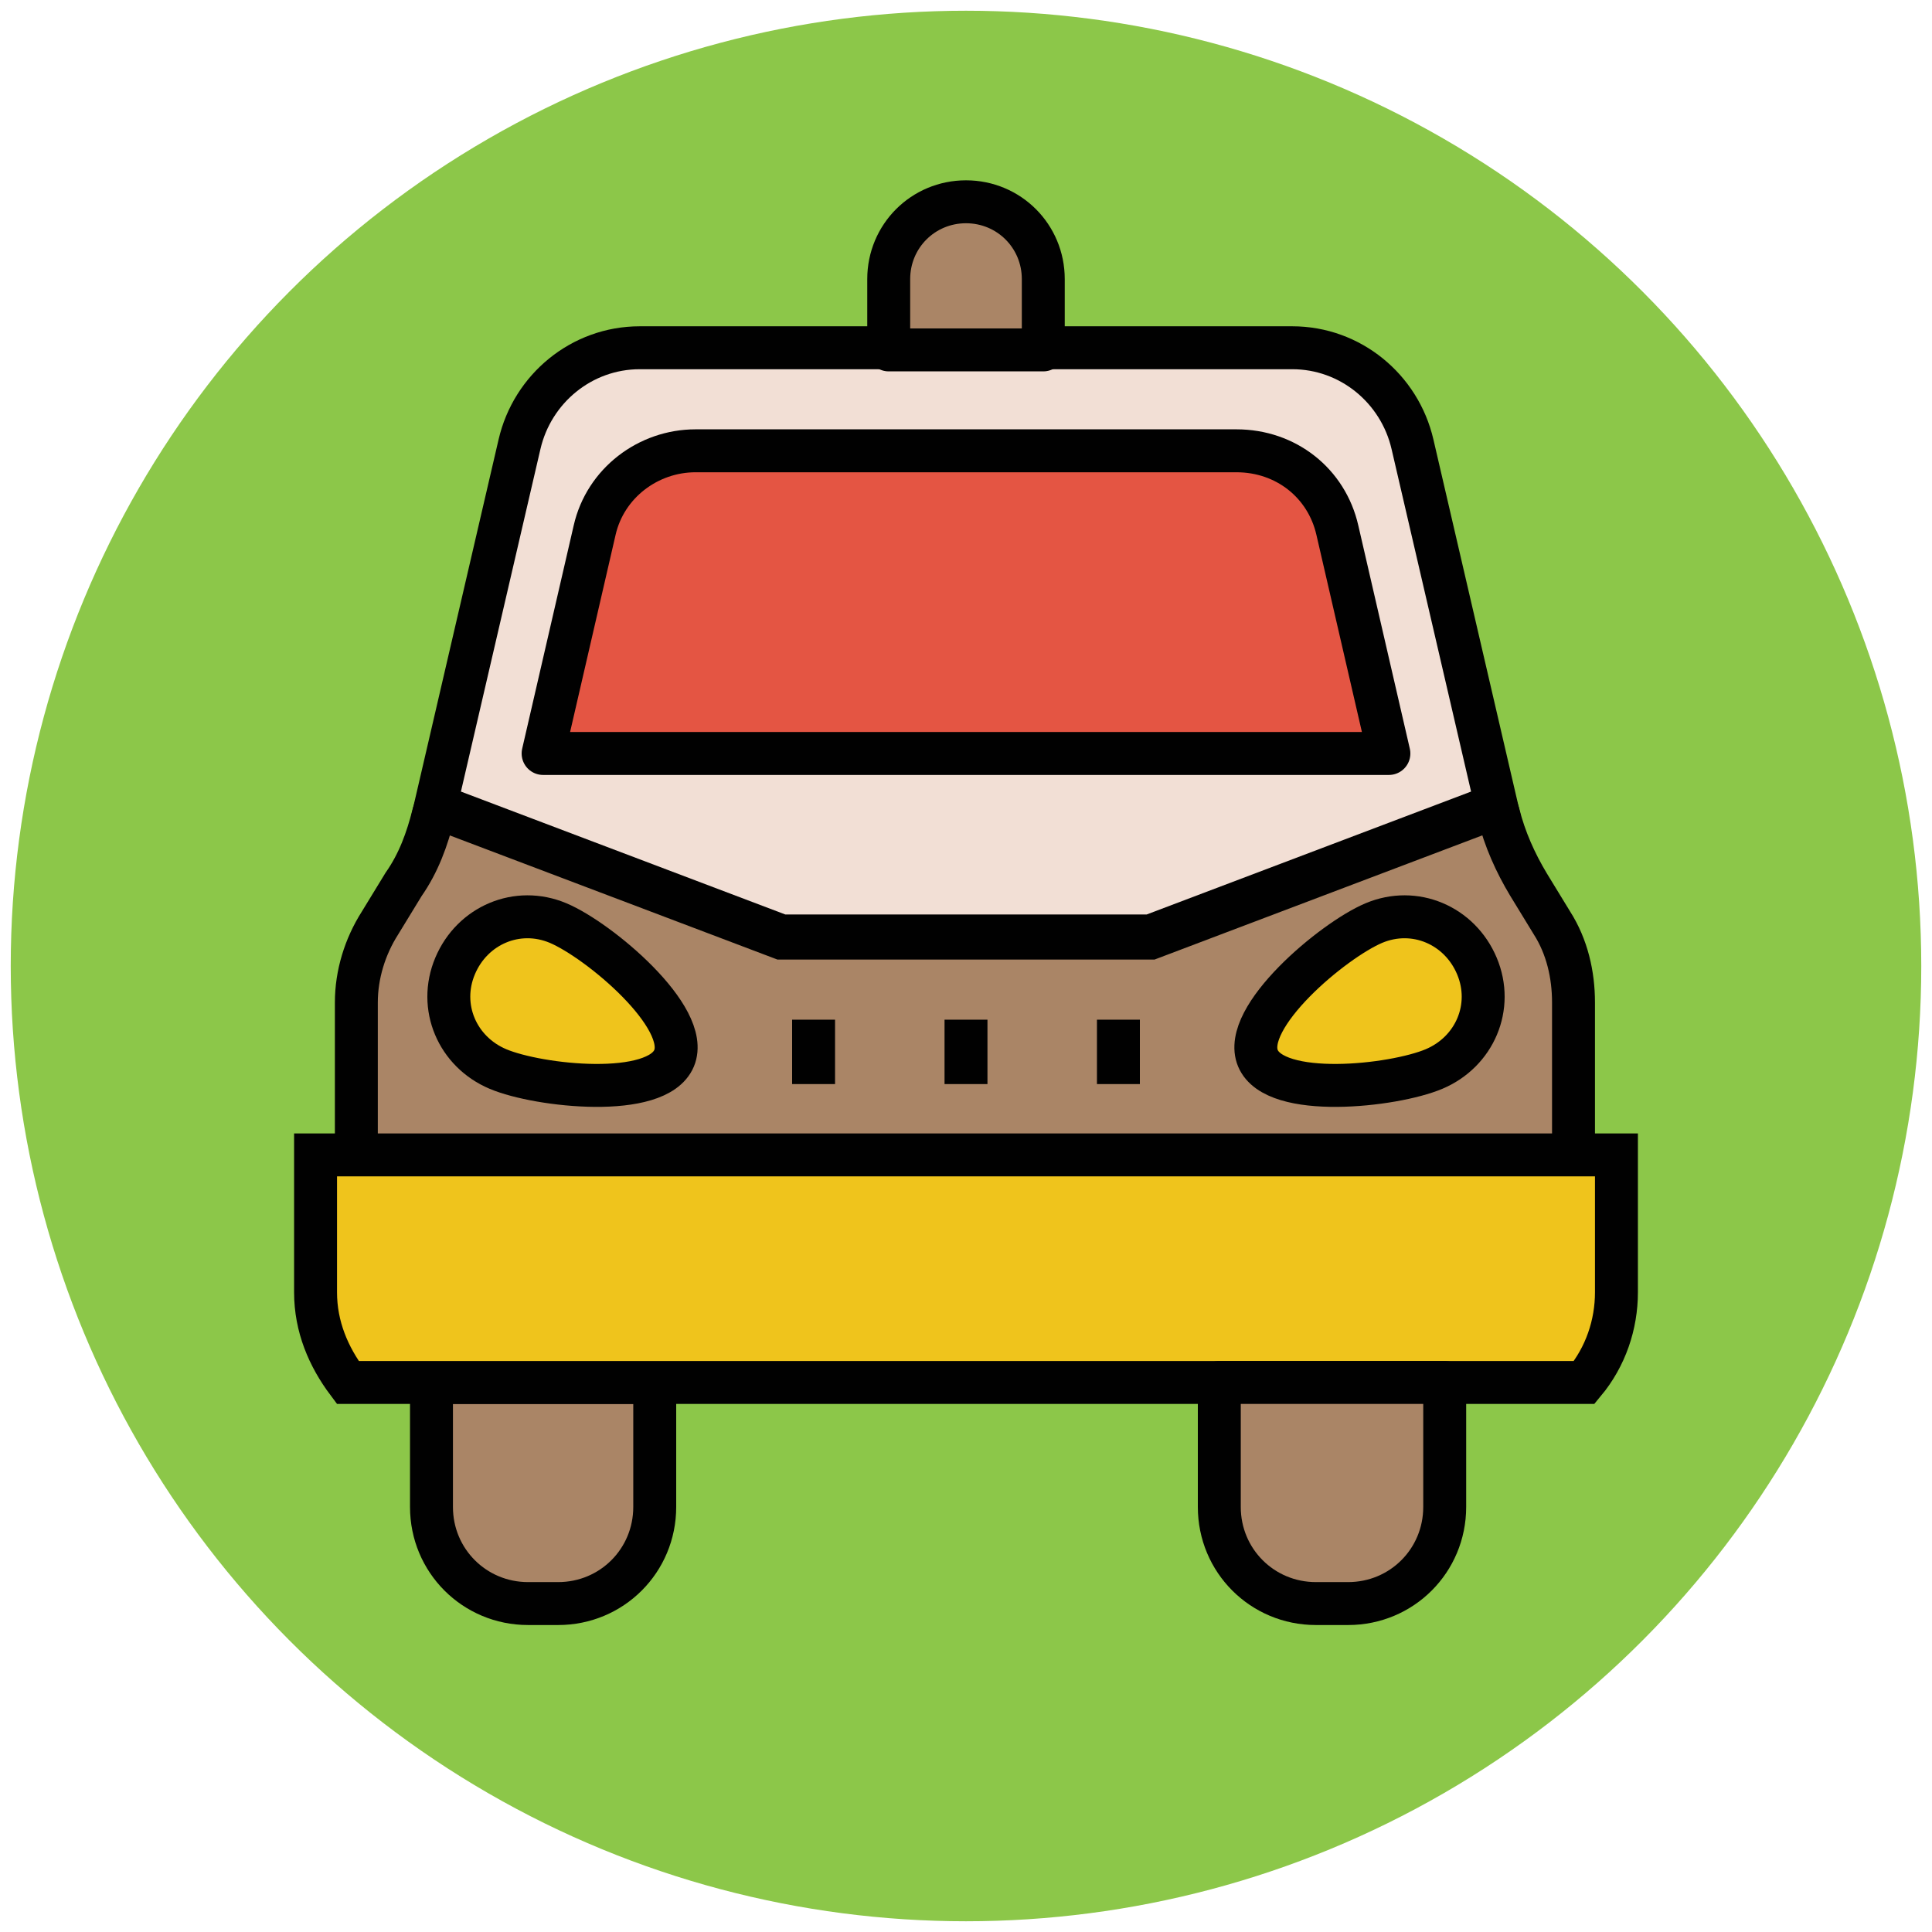
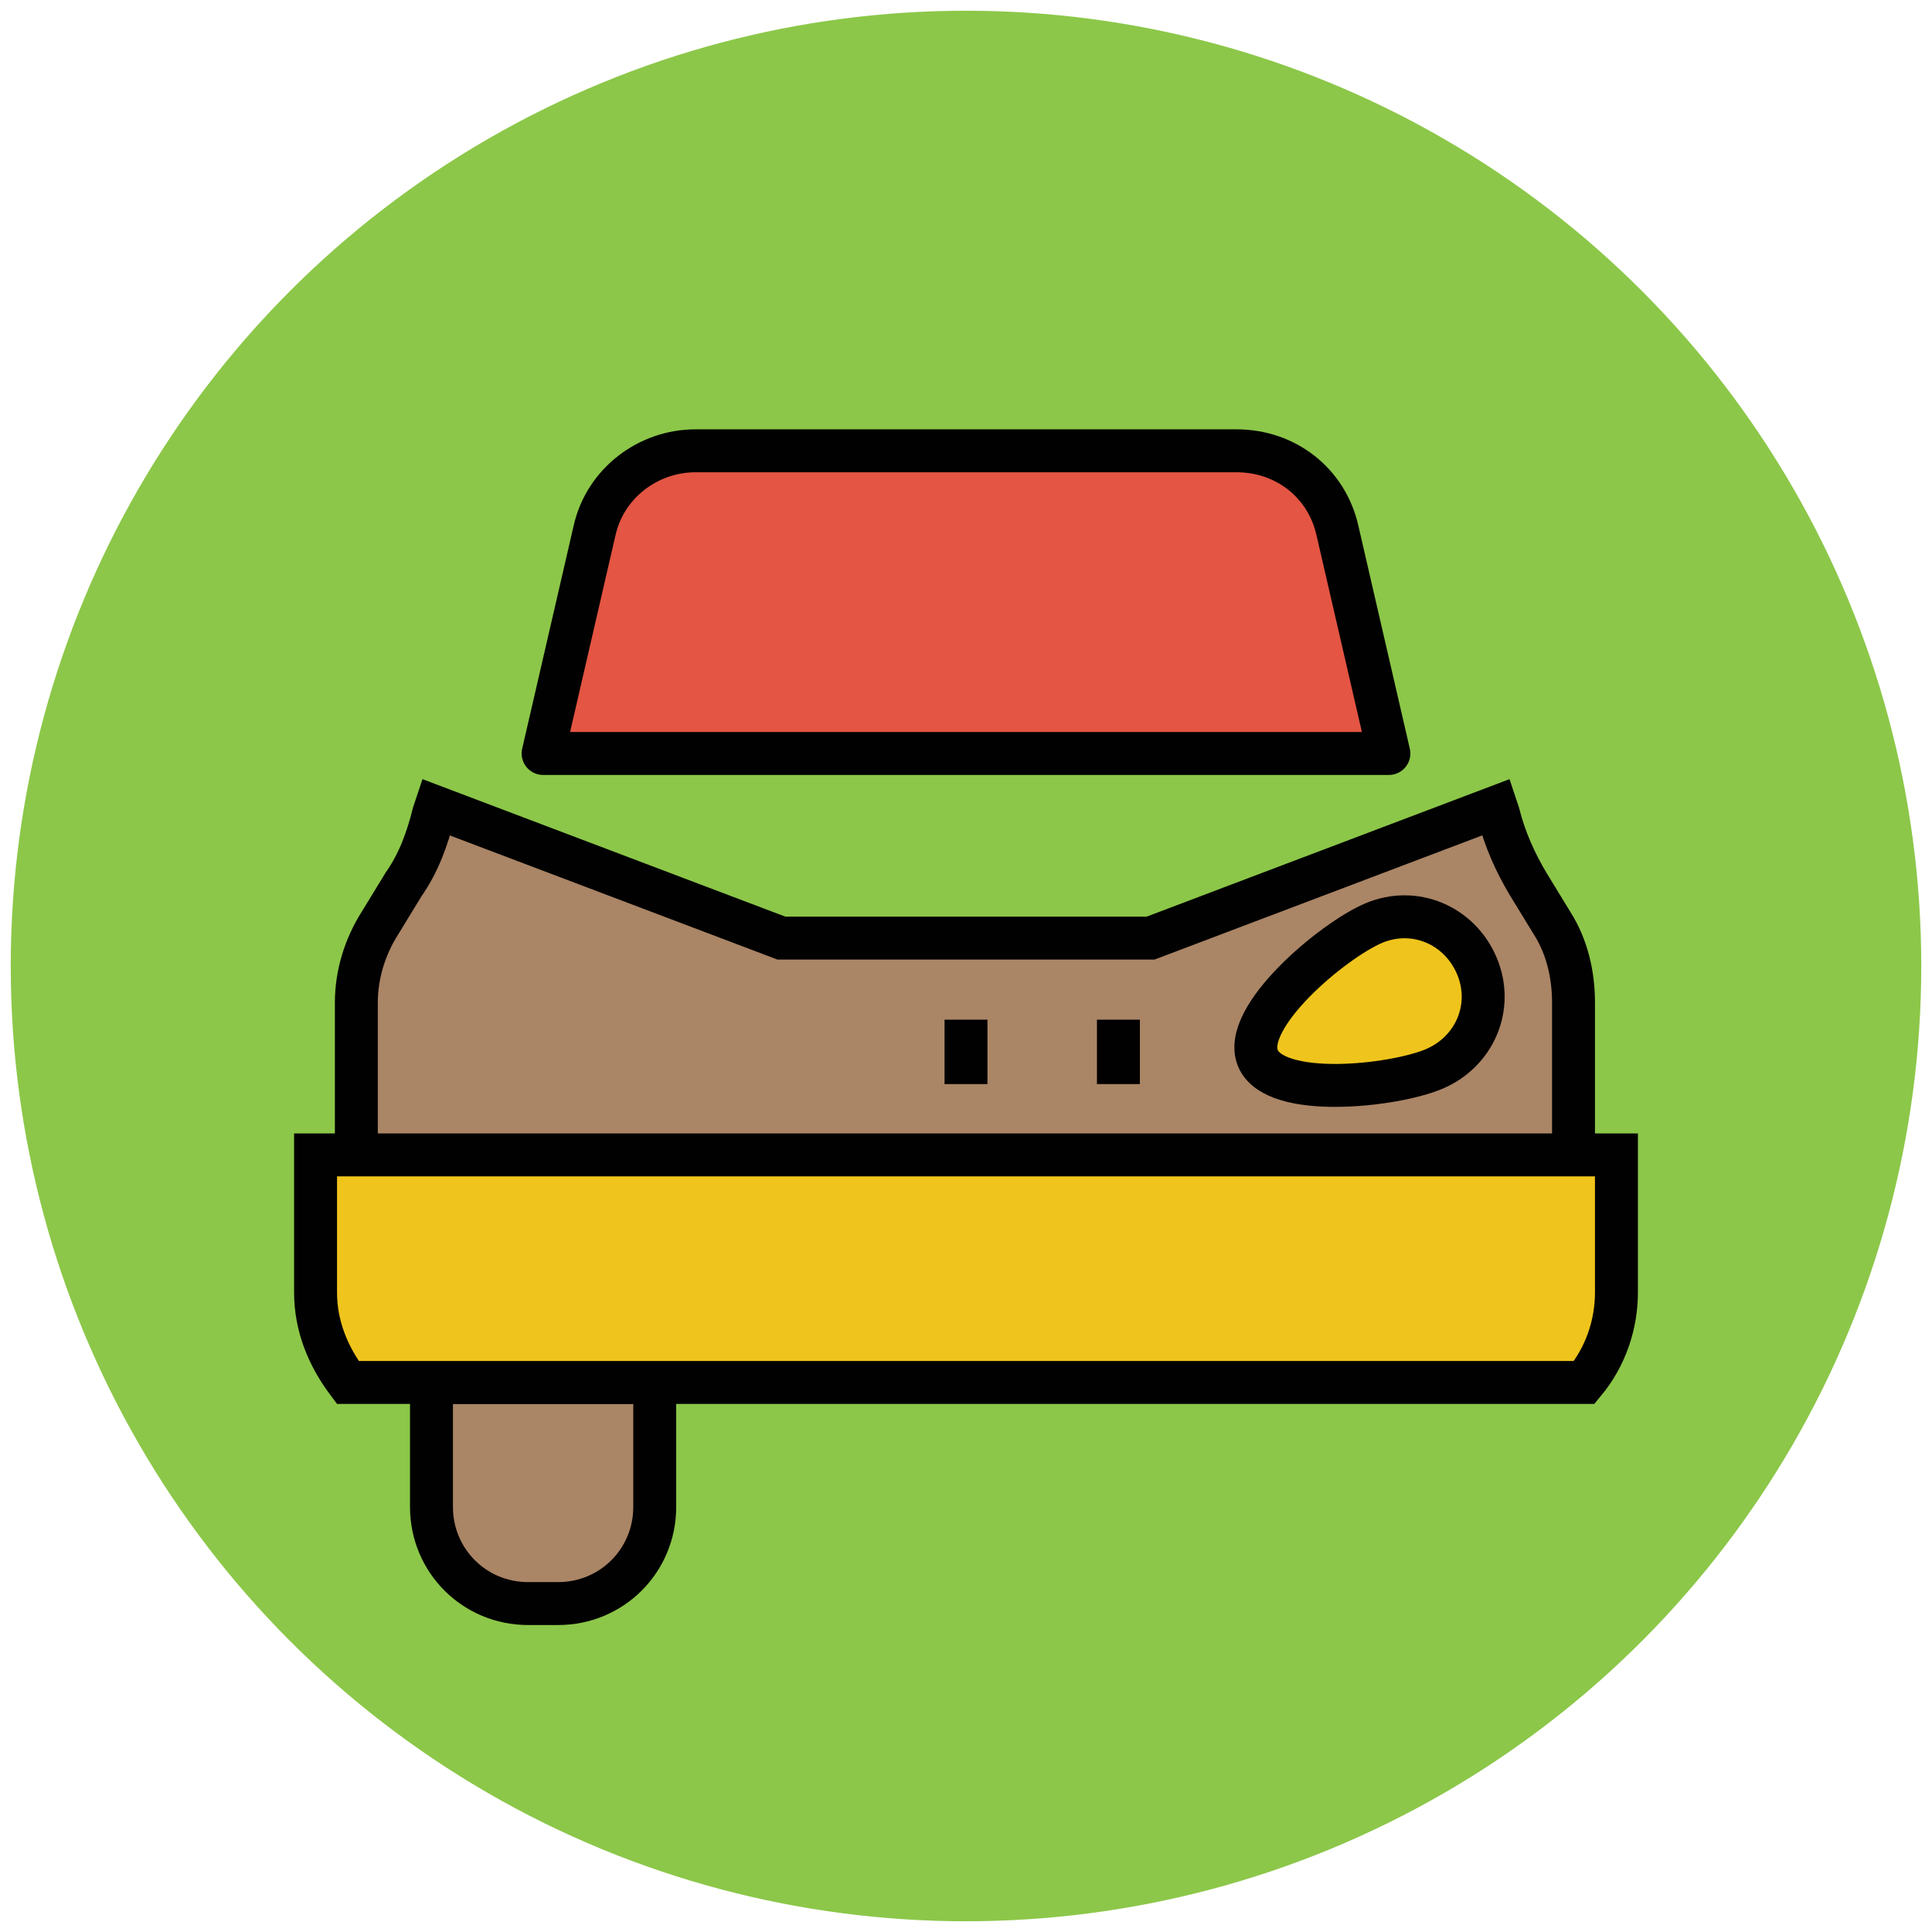
<svg xmlns="http://www.w3.org/2000/svg" version="1.1" id="Layer_1" x="0px" y="0px" viewBox="0 0 90 90" enable-background="new 0 0 90 90" xml:space="preserve">
  <g>
    <circle fill="#8CC749" cx="45" cy="45" r="44.5" />
    <path fill="#AA8566" stroke="#010101" stroke-width="2" stroke-linejoin="round" stroke-miterlimit="10" d="M30.6,64.4H20.1v5.8   c0,2.5,2,4.5,4.5,4.5H26c2.5,0,4.5-2,4.5-4.5V64.4z" />
-     <path fill="#F2DFD5" stroke="#010101" stroke-width="2" stroke-miterlimit="10" d="M53.6,43.6l16.1-6.1l-3.9-16.8   c-0.6-2.6-2.9-4.5-5.6-4.5H29.8c-2.7,0-5,1.9-5.6,4.5l-3.9,16.8l16.1,6.1H53.6z" />
    <path fill="#AA8566" stroke="#010101" stroke-width="2" stroke-miterlimit="10" d="M72.3,43l-1.1-1.8c-0.6-1-1.1-2.1-1.4-3.3   l-0.1-0.3l-16.1,6.1H36.4l-16.1-6.1l-0.1,0.3c-0.3,1.2-0.7,2.3-1.4,3.3L17.7,43c-0.7,1.1-1.1,2.4-1.1,3.7v10.8h56.7V46.7   C73.3,45.4,73,44.1,72.3,43z" />
    <path fill="#E45543" stroke="#010101" stroke-width="2" stroke-linejoin="round" stroke-miterlimit="10" d="M64.7,35.1l-2.4-10.4   c-0.5-2.2-2.4-3.7-4.7-3.7H32.4c-2.2,0-4.2,1.5-4.7,3.7l-2.4,10.4H64.7z" />
    <path fill="#EFC41C" stroke="#010101" stroke-width="2" stroke-miterlimit="10" d="M73.8,64.4c1-1.2,1.5-2.7,1.5-4.2v-6.4H14.7v6.4   c0,1.6,0.6,3,1.5,4.2H73.8z" />
    <g>
      <path fill="#EFC41C" stroke="#010101" stroke-width="2" stroke-miterlimit="10" d="M68.8,45c0.8,1.9-0.1,4-2,4.8    c-1.9,0.8-7.4,1.4-8.2-0.5c-0.8-1.9,3.5-5.5,5.4-6.3C65.9,42.2,68,43.1,68.8,45z" />
-       <path fill="#EFC41C" stroke="#010101" stroke-width="2" stroke-miterlimit="10" d="M21.2,45c-0.8,1.9,0.1,4,2,4.8    c1.9,0.8,7.4,1.4,8.2-0.5c0.8-1.9-3.5-5.5-5.4-6.3C24.1,42.2,22,43.1,21.2,45z" />
    </g>
    <path fill="#9F96C9" stroke="#010101" stroke-width="2" stroke-miterlimit="10" d="M69.8,37.9" />
-     <path fill="#AA8566" stroke="#010101" stroke-width="2" stroke-linejoin="round" stroke-miterlimit="10" d="M67.3,64.4H56.8v5.8   c0,2.5,2,4.5,4.5,4.5h1.5c2.5,0,4.5-2,4.5-4.5V64.4z" />
-     <path fill="#AA8566" stroke="#010101" stroke-width="2" stroke-linejoin="round" stroke-miterlimit="10" d="M48.6,16.3h-7.2V13   c0-2,1.6-3.6,3.6-3.6h0c2,0,3.6,1.6,3.6,3.6V16.3z" />
    <g>
      <line fill="#AA8566" stroke="#010101" stroke-width="2" stroke-linejoin="round" stroke-miterlimit="10" x1="52.1" y1="47.5" x2="52.1" y2="50.5" />
      <line fill="#AA8566" stroke="#010101" stroke-width="2" stroke-linejoin="round" stroke-miterlimit="10" x1="45" y1="47.5" x2="45" y2="50.5" />
-       <line fill="#AA8566" stroke="#010101" stroke-width="2" stroke-linejoin="round" stroke-miterlimit="10" x1="37.9" y1="47.5" x2="37.9" y2="50.5" />
    </g>
  </g>
</svg>